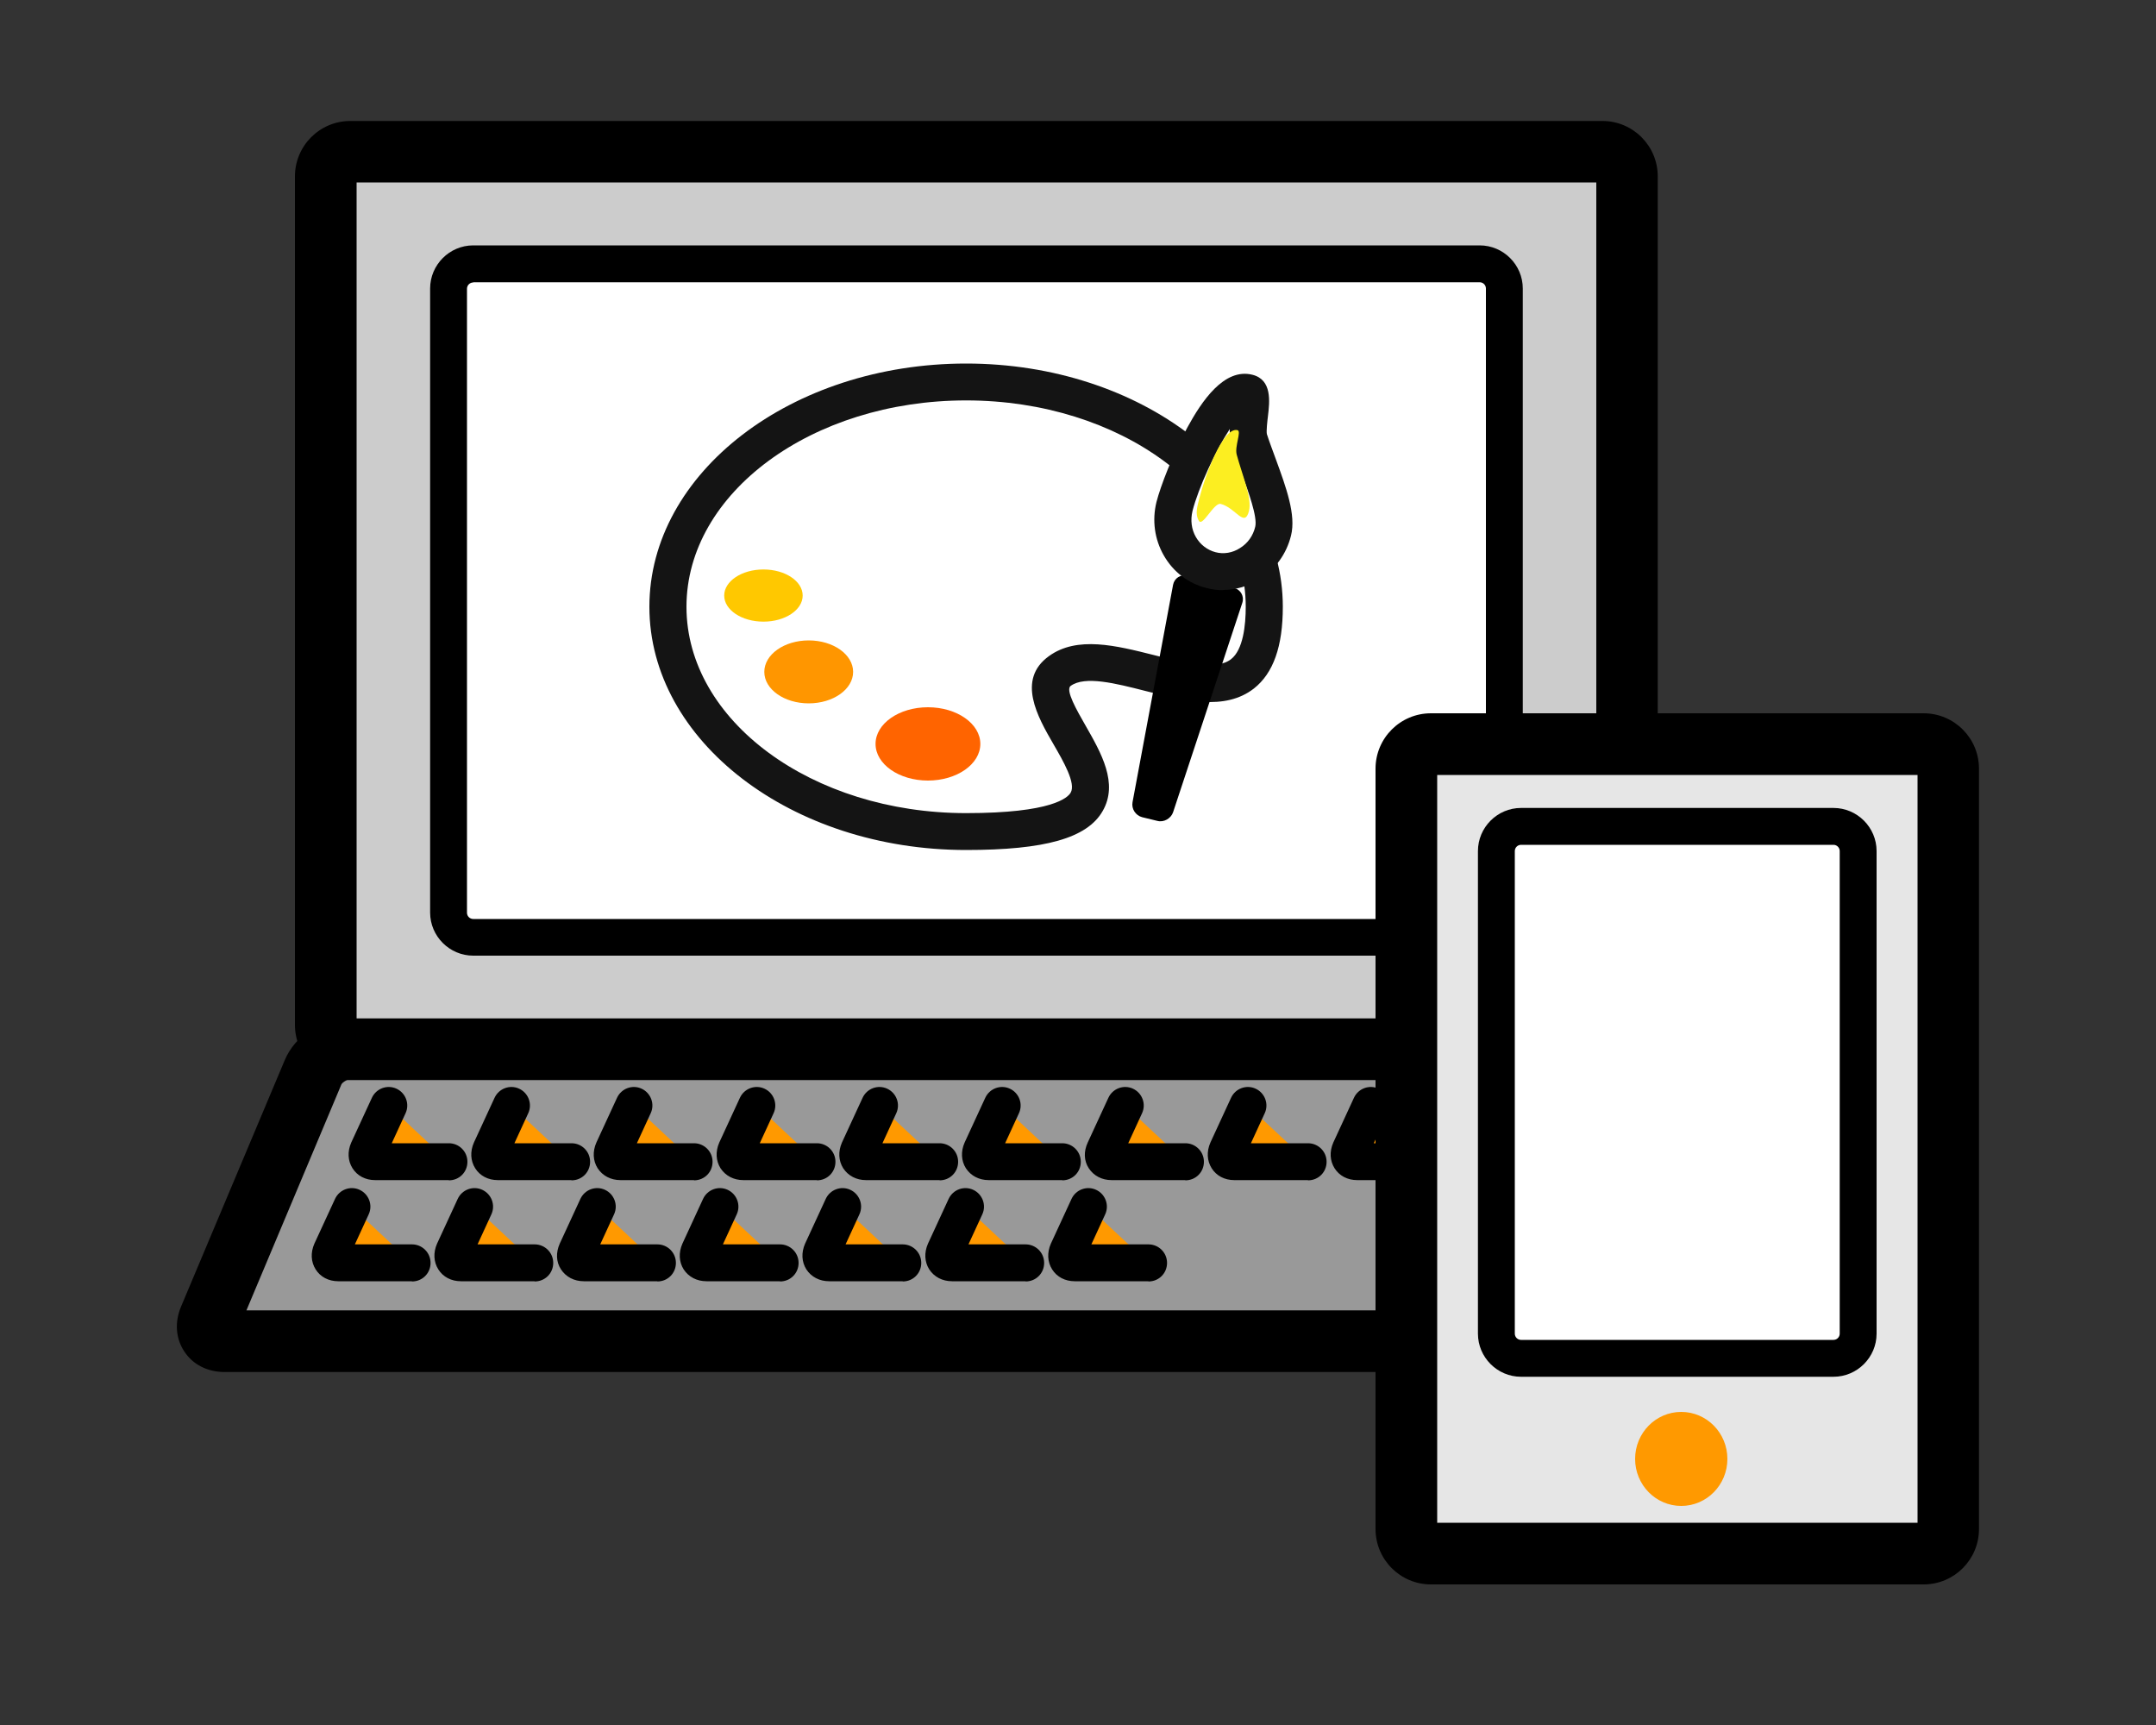
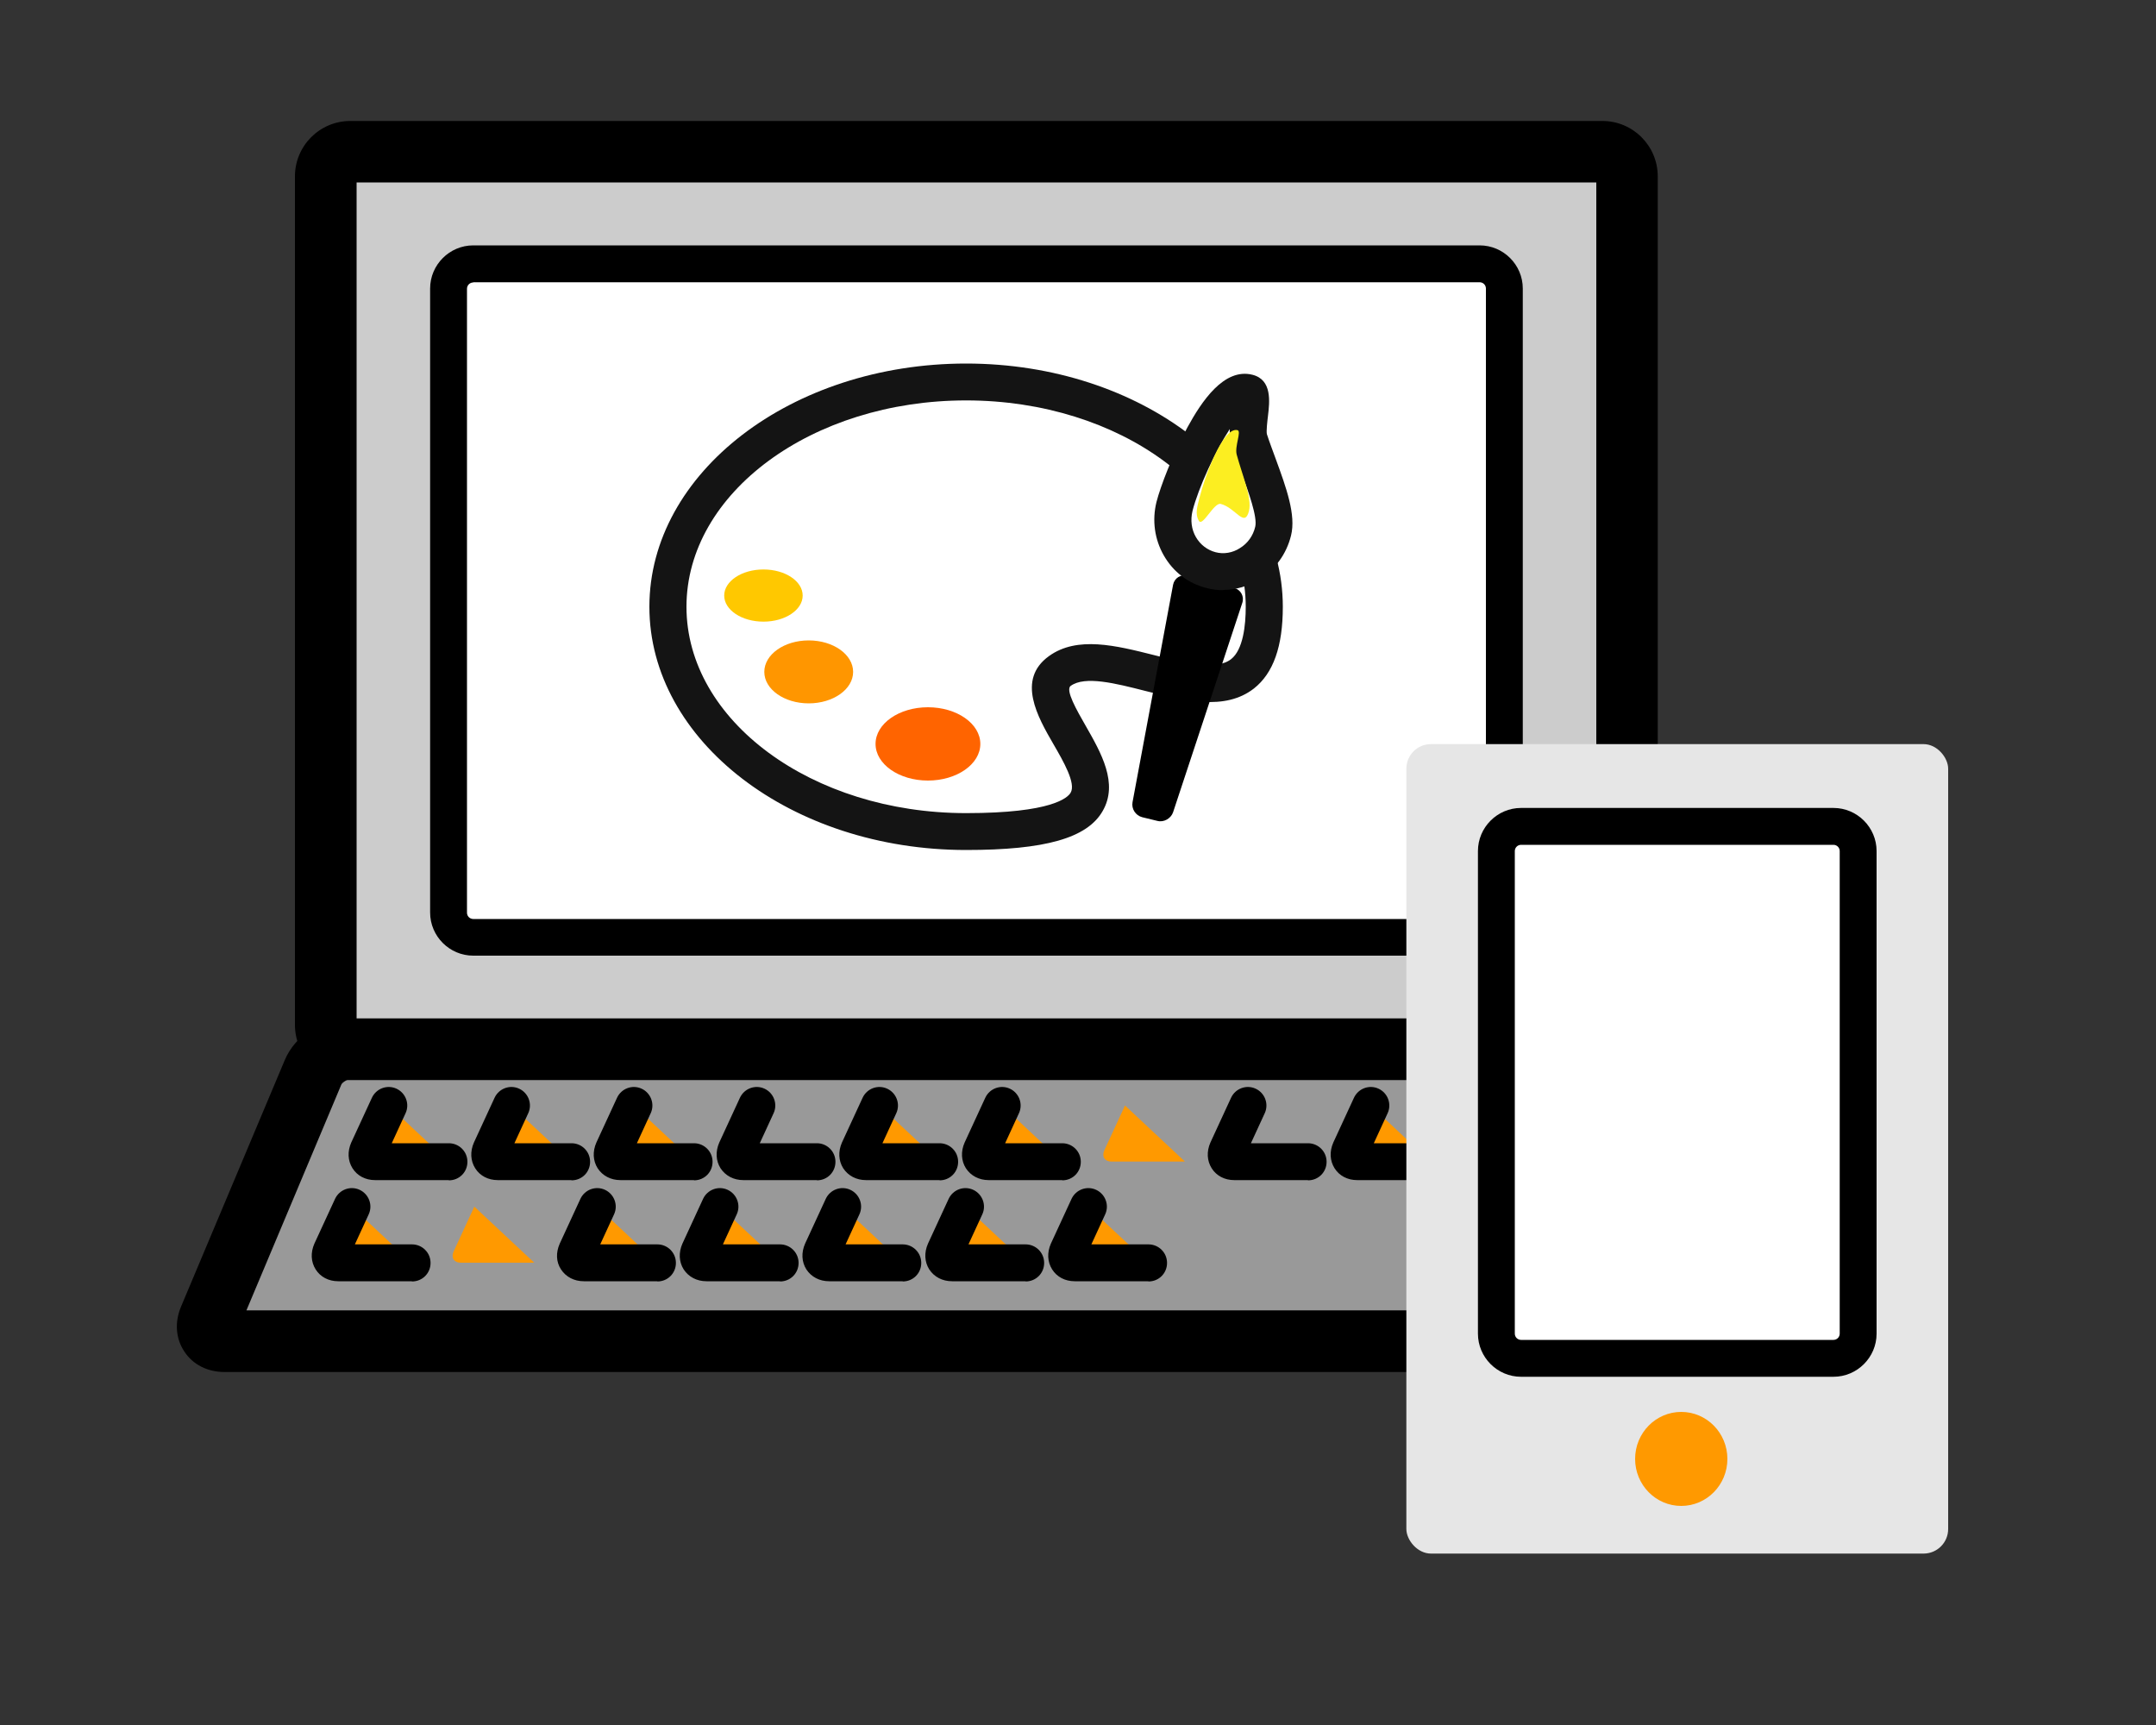
<svg xmlns="http://www.w3.org/2000/svg" id="_レイヤー_2" data-name="レイヤー 2" viewBox="0 0 100 80">
  <rect x="0" y="0" width="100" height="80" fill="#333333" stroke="none" />
  <defs>
    <style>
      .cls-1 {
        fill: #fff;
      }

      .cls-2 {
        fill: #ff6400;
      }

      .cls-3 {
        fill: #ff9600;
      }

      .cls-4 {
        fill: #ffc800;
      }

      .cls-5 {
        fill: #e6e6e6;
      }

      .cls-6 {
        fill: none;
      }

      .cls-7 {
        fill: #141414;
      }

      .cls-8 {
        fill: #999;
      }

      .cls-9 {
        fill: #ccc;
      }

      .cls-10 {
        fill: #f90;
      }

      .cls-11 {
        fill: #fcee21;
      }
    </style>
  </defs>
  <g id="_アイコン_ol" data-name="アイコン_ol">
    <g id="_15" data-name="15">
      <rect class="cls-6" width="100" height="80" />
      <g>
        <g>
          <g>
            <g>
              <rect class="cls-9" x="15.11" y="7.04" width="60.35" height="41.64" rx="1.14" ry="1.14" />
              <path d="m74.32,50.1H16.25c-1.42,0-2.57-1.15-2.57-2.57V8.18c0-1.42,1.15-2.57,2.57-2.57h58.07c1.42,0,2.57,1.15,2.57,2.57v39.35c0,1.42-1.15,2.57-2.57,2.57Zm-57.78-2.86h57.5V8.46H16.54v38.78Z" />
            </g>
            <g>
              <path class="cls-8" d="m80.57,61.15c.24.58-.07,1.05-.7,1.05H10.42c-.63,0-.94-.47-.7-1.05l4.81-11.42c.24-.58.96-1.05,1.59-1.05h58.07c.63,0,1.34.47,1.59,1.05l4.81,11.42Z" />
              <path d="m79.87,63.63H10.42c-.79,0-1.47-.34-1.87-.95-.4-.6-.46-1.36-.15-2.09l4.81-11.43c.47-1.12,1.69-1.93,2.9-1.93h58.07c1.21,0,2.43.81,2.9,1.93l4.81,11.42c.3.73.25,1.49-.15,2.09s-1.08.95-1.87.95Zm-.62-1.93h0s0,0,0,0Zm-67.83-.93h67.44l-4.42-10.5c-.04-.06-.2-.17-.28-.18H16.11c-.07.01-.23.12-.27.19l-4.41,10.49Z" />
            </g>
            <g>
              <rect class="cls-1" x="20.81" y="12.24" width="48.97" height="31.23" rx="1.14" ry="1.14" />
              <path d="m68.63,44.32H21.95c-1.1,0-2-.9-2-2V13.38c0-1.1.9-2,2-2h46.68c1.1,0,2,.9,2,2v28.94c0,1.1-.9,2-2,2ZM21.95,13.1c-.16,0-.29.13-.29.29v28.94c0,.16.13.29.29.29h46.68c.16,0,.29-.13.29-.29V13.38c0-.16-.13-.29-.29-.29H21.95Z" />
            </g>
            <g>
              <g>
                <path class="cls-10" d="m18.02,51.27l-.96,2.08c-.13.29.02.52.33.52h3.41" />
                <path d="m20.81,54.73h-3.41c-.45,0-.83-.2-1.05-.55-.22-.35-.24-.78-.06-1.19l.96-2.08c.2-.43.71-.62,1.14-.42.43.2.62.71.42,1.14l-.64,1.39h2.65c.47,0,.86.38.86.86s-.38.86-.86.86Z" />
              </g>
              <g>
                <path class="cls-10" d="m23.71,51.27l-.96,2.08c-.13.29.02.52.33.52h3.41" />
                <path d="m26.5,54.73h-3.41c-.45,0-.83-.2-1.05-.55-.22-.35-.24-.78-.06-1.19l.96-2.08c.2-.43.71-.62,1.14-.42.43.2.62.71.42,1.14l-.64,1.39h2.65c.47,0,.86.38.86.86s-.38.86-.86.86Z" />
              </g>
              <g>
                <path class="cls-10" d="m29.4,51.27l-.96,2.08c-.13.29.02.52.33.52h3.41" />
                <path d="m32.19,54.73h-3.41c-.45,0-.83-.2-1.06-.55-.22-.35-.24-.78-.06-1.19l.96-2.08c.2-.43.71-.62,1.14-.42.43.2.62.71.42,1.14l-.64,1.39h2.65c.47,0,.86.38.86.86s-.38.86-.86.86Z" />
              </g>
              <g>
-                 <path class="cls-10" d="m35.1,51.27l-.96,2.08c-.13.29.02.52.33.52h3.41" />
                <path d="m37.89,54.73h-3.41c-.45,0-.83-.2-1.06-.55-.22-.35-.24-.78-.06-1.19l.96-2.08c.2-.43.71-.62,1.14-.42.43.2.62.71.42,1.14l-.64,1.39h2.65c.47,0,.86.38.86.86s-.38.86-.86.86Z" />
              </g>
              <g>
                <path class="cls-10" d="m40.79,51.27l-.96,2.08c-.13.29.02.52.33.52h3.41" />
                <path d="m43.58,54.73h-3.41c-.45,0-.83-.2-1.06-.55-.22-.35-.24-.78-.06-1.19l.96-2.08c.2-.43.71-.62,1.14-.42.43.2.62.71.42,1.14l-.64,1.39h2.65c.47,0,.86.38.86.86s-.38.86-.86.86Z" />
              </g>
              <g>
                <path class="cls-10" d="m46.48,51.27l-.96,2.08c-.13.29.02.52.33.52h3.41" />
                <path d="m49.27,54.73h-3.41c-.45,0-.83-.2-1.06-.55-.22-.35-.24-.78-.06-1.19l.96-2.08c.2-.43.71-.62,1.14-.42.43.2.62.71.42,1.14l-.64,1.39h2.65c.47,0,.86.38.86.86s-.38.86-.86.86Z" />
              </g>
              <g>
                <path class="cls-10" d="m52.18,51.27l-.96,2.08c-.13.29.02.52.33.52h3.41" />
-                 <path d="m54.97,54.73h-3.41c-.45,0-.83-.2-1.06-.55s-.24-.78-.05-1.19l.96-2.08c.2-.43.71-.62,1.14-.42.43.2.62.71.42,1.14l-.64,1.39h2.65c.47,0,.86.38.86.86s-.38.86-.86.86Zm-2.97-1.02h0s0,0,0,0Z" />
              </g>
              <g>
-                 <path class="cls-10" d="m57.87,51.27l-.96,2.08c-.13.29.02.52.33.52h3.41" />
                <path d="m60.66,54.73h-3.41c-.45,0-.83-.2-1.05-.55-.22-.35-.24-.78-.06-1.19l.96-2.08c.2-.43.71-.62,1.14-.42.43.2.62.71.42,1.14l-.64,1.39h2.65c.47,0,.86.38.86.86s-.38.86-.86.86Z" />
              </g>
              <g>
                <path class="cls-10" d="m63.57,51.27l-.96,2.08c-.13.29.02.52.33.52h3.41" />
                <path d="m66.36,54.73h-3.41c-.45,0-.83-.2-1.05-.55-.22-.35-.24-.78-.06-1.19l.96-2.08c.2-.43.71-.62,1.14-.42.43.2.62.71.42,1.14l-.64,1.39h2.65c.47,0,.86.38.86.86s-.38.86-.86.86Z" />
              </g>
            </g>
            <g>
              <g>
                <path class="cls-10" d="m16.31,55.96l-.96,2.08c-.13.29.02.52.33.52h3.41" />
                <path d="m19.1,59.42h-3.41c-.45,0-.83-.2-1.05-.55s-.24-.78-.06-1.19l.96-2.08c.2-.43.71-.62,1.14-.42.43.2.62.71.42,1.14l-.64,1.39h2.65c.47,0,.86.38.86.86s-.38.86-.86.86Z" />
              </g>
              <g>
                <path class="cls-10" d="m22,55.96l-.96,2.08c-.13.29.02.52.33.52h3.41" />
-                 <path d="m24.79,59.42h-3.41c-.45,0-.83-.2-1.05-.55s-.24-.78-.06-1.19l.96-2.08c.2-.43.71-.62,1.14-.42.43.2.62.71.42,1.14l-.64,1.39h2.65c.47,0,.86.38.86.86s-.38.86-.86.86Z" />
              </g>
              <g>
                <path class="cls-10" d="m27.7,55.96l-.96,2.08c-.13.29.02.52.33.52h3.41" />
                <path d="m30.49,59.42h-3.41c-.45,0-.83-.2-1.06-.55s-.24-.78-.06-1.19l.96-2.08c.2-.43.71-.62,1.14-.42.43.2.62.71.42,1.14l-.64,1.39h2.65c.47,0,.86.38.86.86s-.38.86-.86.86Z" />
              </g>
              <g>
                <path class="cls-10" d="m33.39,55.96l-.96,2.08c-.13.29.02.52.33.52h3.41" />
                <path d="m36.18,59.42h-3.41c-.45,0-.83-.2-1.06-.55-.22-.35-.24-.78-.06-1.19l.96-2.08c.2-.43.71-.62,1.14-.42.43.2.62.71.42,1.14l-.64,1.39h2.65c.47,0,.86.38.86.86s-.38.86-.86.86Z" />
              </g>
              <g>
                <path class="cls-10" d="m39.08,55.96l-.96,2.08c-.13.29.02.52.33.52h3.41" />
                <path d="m41.87,59.42h-3.41c-.45,0-.83-.2-1.06-.55-.22-.35-.24-.78-.06-1.19l.96-2.08c.2-.43.71-.62,1.14-.42.43.2.62.71.42,1.14l-.64,1.39h2.65c.47,0,.86.38.86.86s-.38.86-.86.86Z" />
              </g>
              <g>
                <path class="cls-10" d="m44.78,55.96l-.96,2.08c-.13.29.02.52.33.52h3.41" />
                <path d="m47.57,59.42h-3.41c-.45,0-.83-.2-1.06-.55-.22-.35-.24-.78-.06-1.19l.96-2.08c.2-.43.71-.62,1.14-.42.43.2.62.71.42,1.14l-.64,1.39h2.65c.47,0,.86.38.86.86s-.38.86-.86.86Z" />
              </g>
              <g>
                <path class="cls-10" d="m50.47,55.96l-.96,2.08c-.13.29.02.52.33.52h3.41" />
                <path d="m53.26,59.42h-3.41c-.45,0-.83-.2-1.05-.55-.22-.35-.24-.78-.06-1.19l.96-2.08c.2-.43.71-.62,1.14-.42.43.2.62.71.42,1.14l-.64,1.39h2.65c.47,0,.86.38.86.86s-.38.86-.86.86Z" />
              </g>
            </g>
          </g>
          <g>
            <g>
              <path class="cls-1" d="m58.64,28.14c0-5.76-6.19-10.43-13.83-10.43s-13.83,4.67-13.83,10.43,6.19,10.43,13.83,10.43c11.46,0,1.86-5.65,4.35-7.45,2.62-1.9,9.48,4.1,9.48-2.98Z" />
              <path class="cls-7" d="m44.81,39.42c-8.1,0-14.69-5.06-14.69-11.28s6.59-11.28,14.69-11.28,14.69,5.06,14.69,11.28c0,1.84-.44,3.08-1.34,3.79-1.35,1.05-3.23.57-5.05.11-1.37-.35-2.79-.71-3.45-.23-.26.19.29,1.14.69,1.84.72,1.26,1.54,2.68.79,3.97-.72,1.25-2.67,1.8-6.33,1.8Zm0-20.85c-7.15,0-12.97,4.29-12.97,9.57s5.82,9.57,12.97,9.57c3.99,0,4.72-.72,4.85-.95.25-.43-.33-1.44-.8-2.25-.73-1.26-1.72-2.99-.21-4.08,1.31-.95,3.12-.49,4.87-.05,1.42.36,2.89.73,3.58.19.56-.44.68-1.57.68-2.43,0-5.28-5.82-9.57-12.97-9.57Z" />
            </g>
            <ellipse class="cls-4" cx="35.41" cy="27.62" rx="1.82" ry="1.21" />
            <ellipse class="cls-3" cx="37.51" cy="31.16" rx="2.06" ry="1.46" />
            <ellipse class="cls-2" cx="43.04" cy="34.5" rx="2.43" ry="1.7" />
            <path d="m57.62,27.96c.1-.3-.07-.61-.37-.69l-2.18-.57c-.3-.08-.6.11-.66.42l-1.88,10.08c-.06.31.14.62.45.7l.7.17c.3.08.63-.11.73-.4l3.21-9.71Z" />
            <g>
              <path class="cls-1" d="m59.05,24.65c.24-.94-.58-2.66-1.1-4.24-.2-.62.28-2.09-.07-2.18-1.26-.32-3.08,3.96-3.41,5.27-.33,1.31.43,2.63,1.69,2.95s2.56-.49,2.88-1.8Z" />
              <path class="cls-7" d="m56.73,27.37c-.26,0-.51-.03-.77-.1-.84-.21-1.54-.74-1.98-1.51-.43-.75-.55-1.63-.34-2.48.19-.74.75-2.2,1.43-3.45.66-1.21,1.7-2.78,3.02-2.45.92.23.8,1.25.72,1.92-.03.24-.08.69-.05.83.12.38.27.76.41,1.15.49,1.34.95,2.6.71,3.56h0c-.21.85-.73,1.57-1.47,2.03-.52.32-1.1.49-1.69.49Zm.32-7.49c-.67,1.02-1.47,2.75-1.74,3.82-.1.42-.05.85.16,1.21.2.35.53.6.91.7.38.1.79.03,1.13-.19.36-.22.61-.57.71-.99h0c.11-.45-.31-1.62-.66-2.56-.15-.4-.3-.81-.43-1.21-.08-.24-.1-.51-.09-.79Z" />
            </g>
            <path class="cls-11" d="m57.93,23.69c.15-.58-.31-1.65-.57-2.61-.1-.38.23-1.08.04-1.13-.7-.18-1.55,2.27-1.75,3.08-.11.44-.24.79-.04,1.13.17.28.7-.87,1.01-.79.7.18,1.1,1.13,1.31.33Z" />
          </g>
        </g>
        <g>
          <g>
            <rect class="cls-5" x="65.23" y="34.51" width="25.13" height="37.54" rx="1.14" ry="1.14" />
-             <path d="m89.22,73.48h-22.85c-1.42,0-2.57-1.15-2.57-2.57v-35.26c0-1.42,1.15-2.57,2.57-2.57h22.85c1.42,0,2.57,1.15,2.57,2.57v35.26c0,1.42-1.15,2.57-2.57,2.57Zm-22.56-2.86h22.28v-34.68h-22.28v34.68Z" />
          </g>
          <g>
            <rect class="cls-1" x="69.41" y="38.33" width="16.77" height="24.66" rx="1.14" ry="1.14" />
            <path d="m85.04,63.85h-14.49c-1.1,0-2-.9-2-2v-22.38c0-1.1.9-2,2-2h14.49c1.1,0,2,.9,2,2v22.38c0,1.1-.9,2-2,2Zm-14.49-24.67c-.16,0-.29.13-.29.29v22.38c0,.16.13.29.29.29h14.49c.16,0,.29-.13.29-.29v-22.38c0-.16-.13-.29-.29-.29h-14.49Z" />
          </g>
          <ellipse class="cls-10" cx="77.98" cy="67.66" rx="2.14" ry="2.18" />
        </g>
      </g>
    </g>
  </g>
</svg>